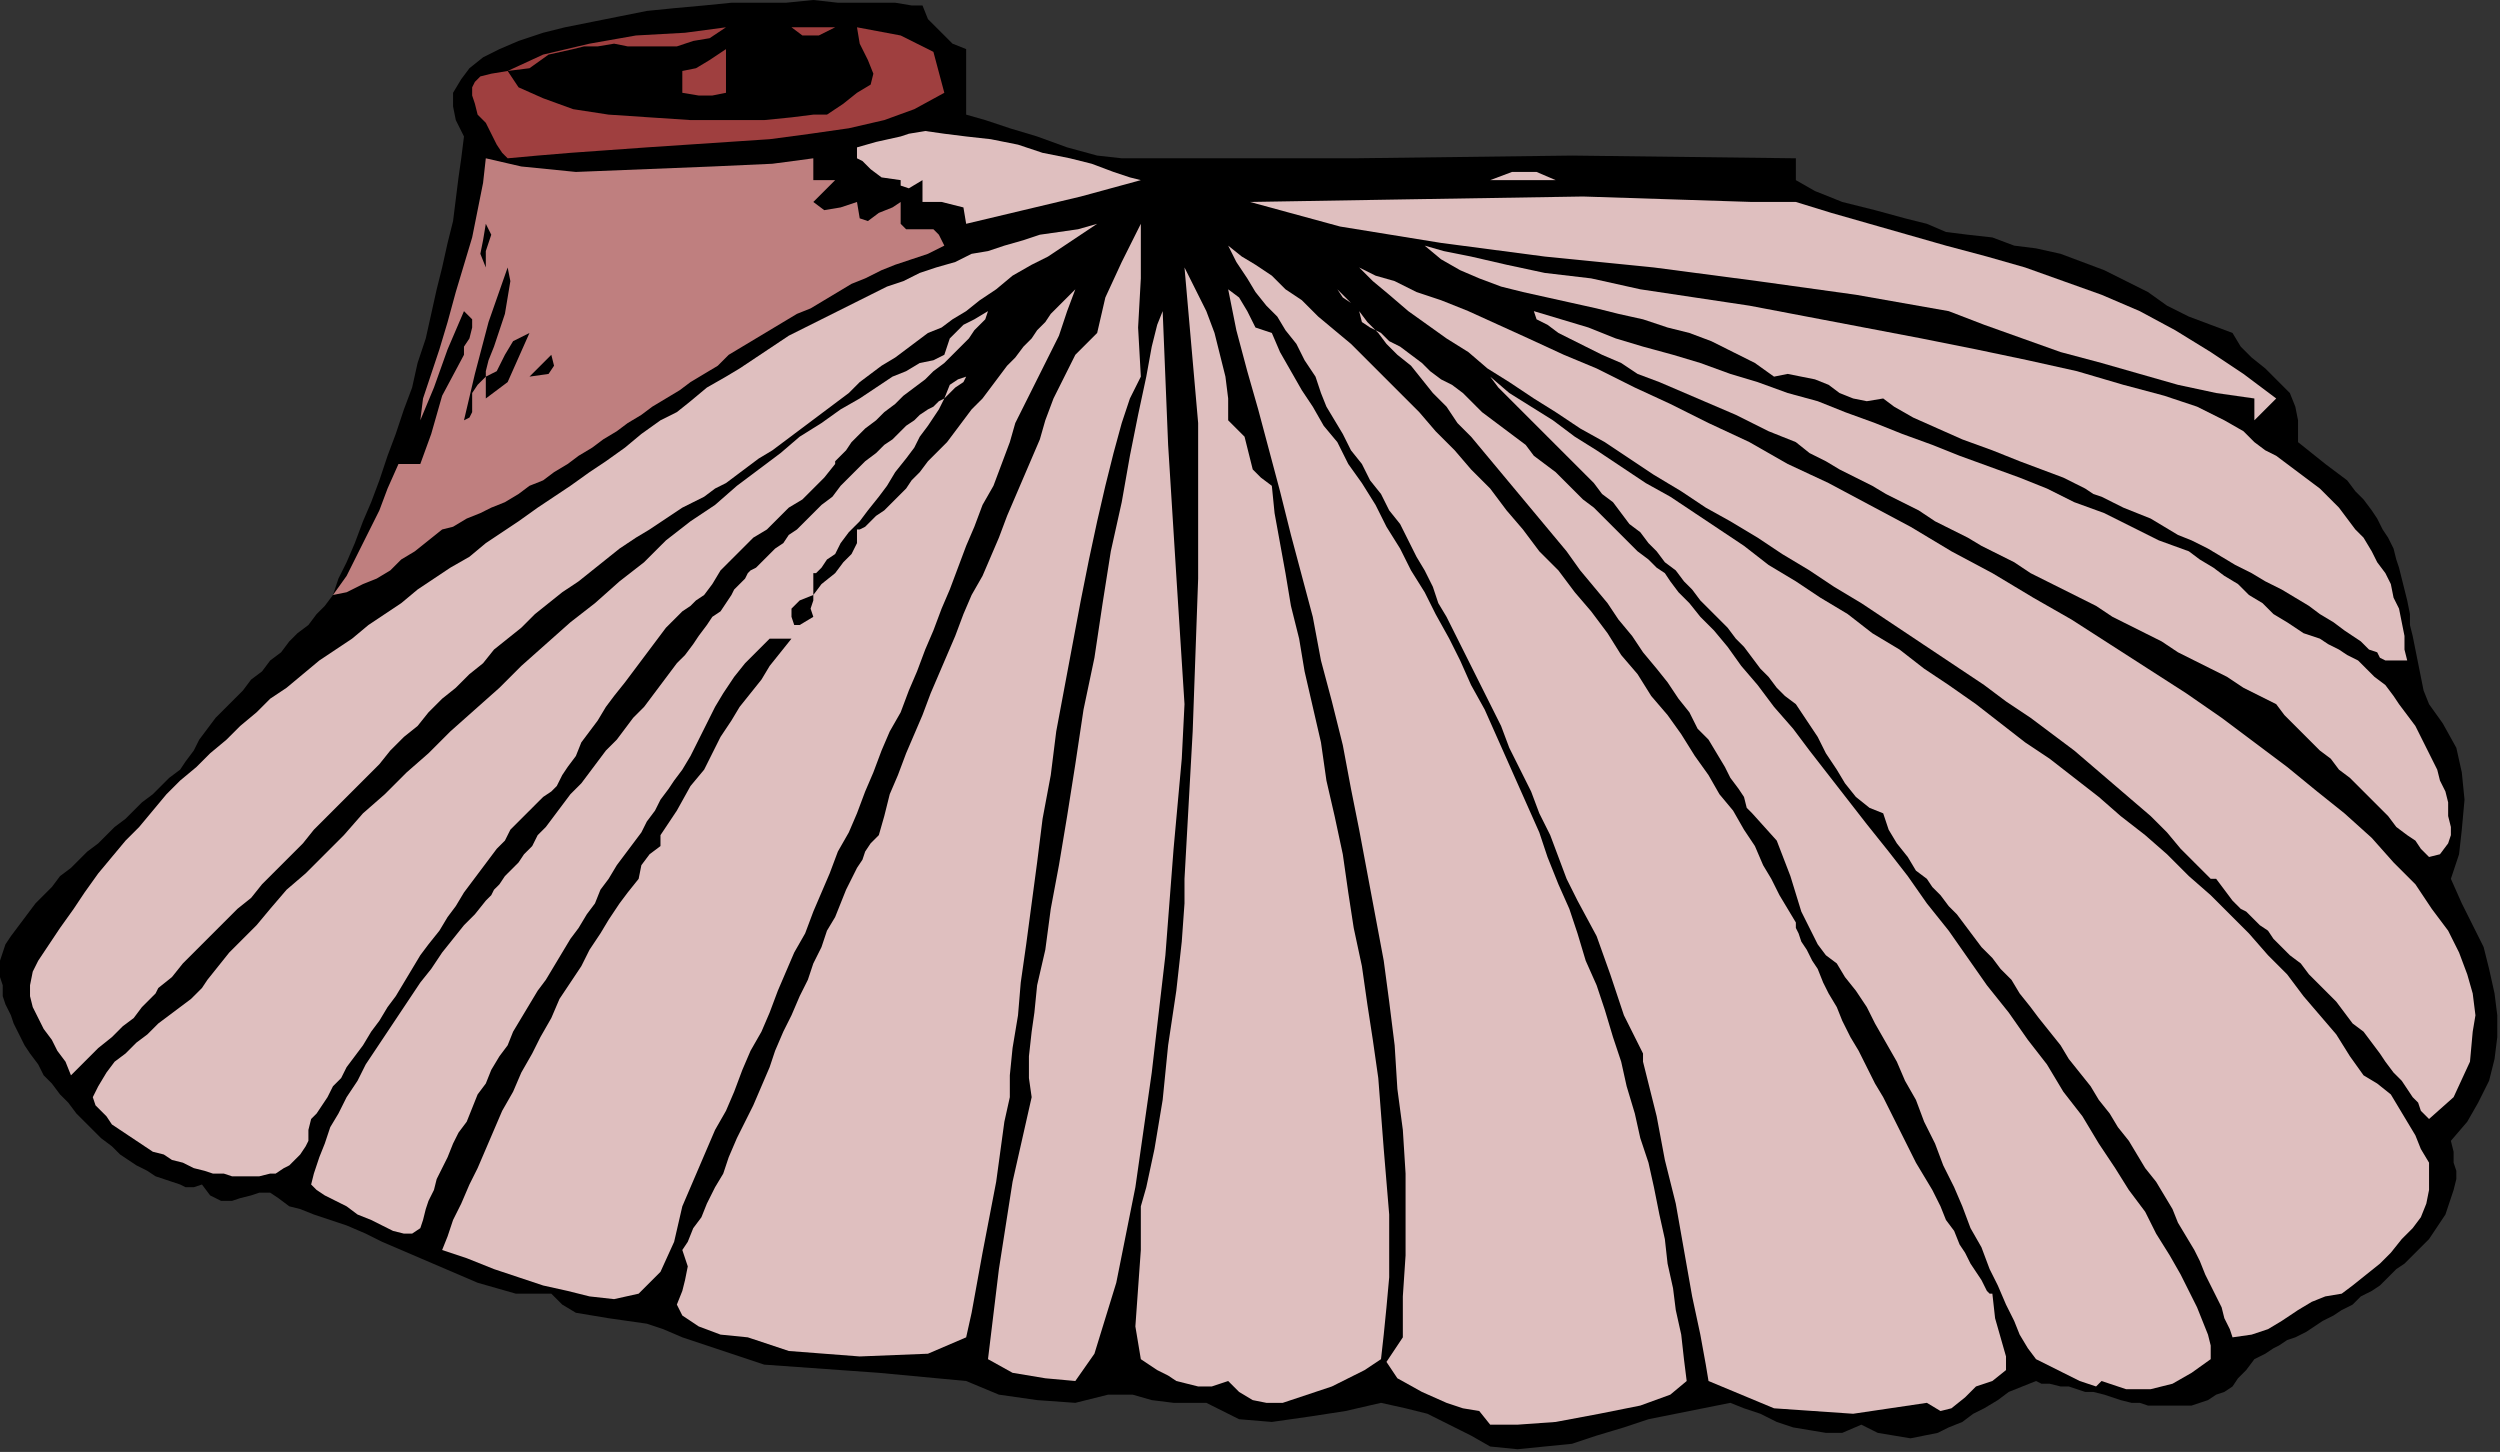
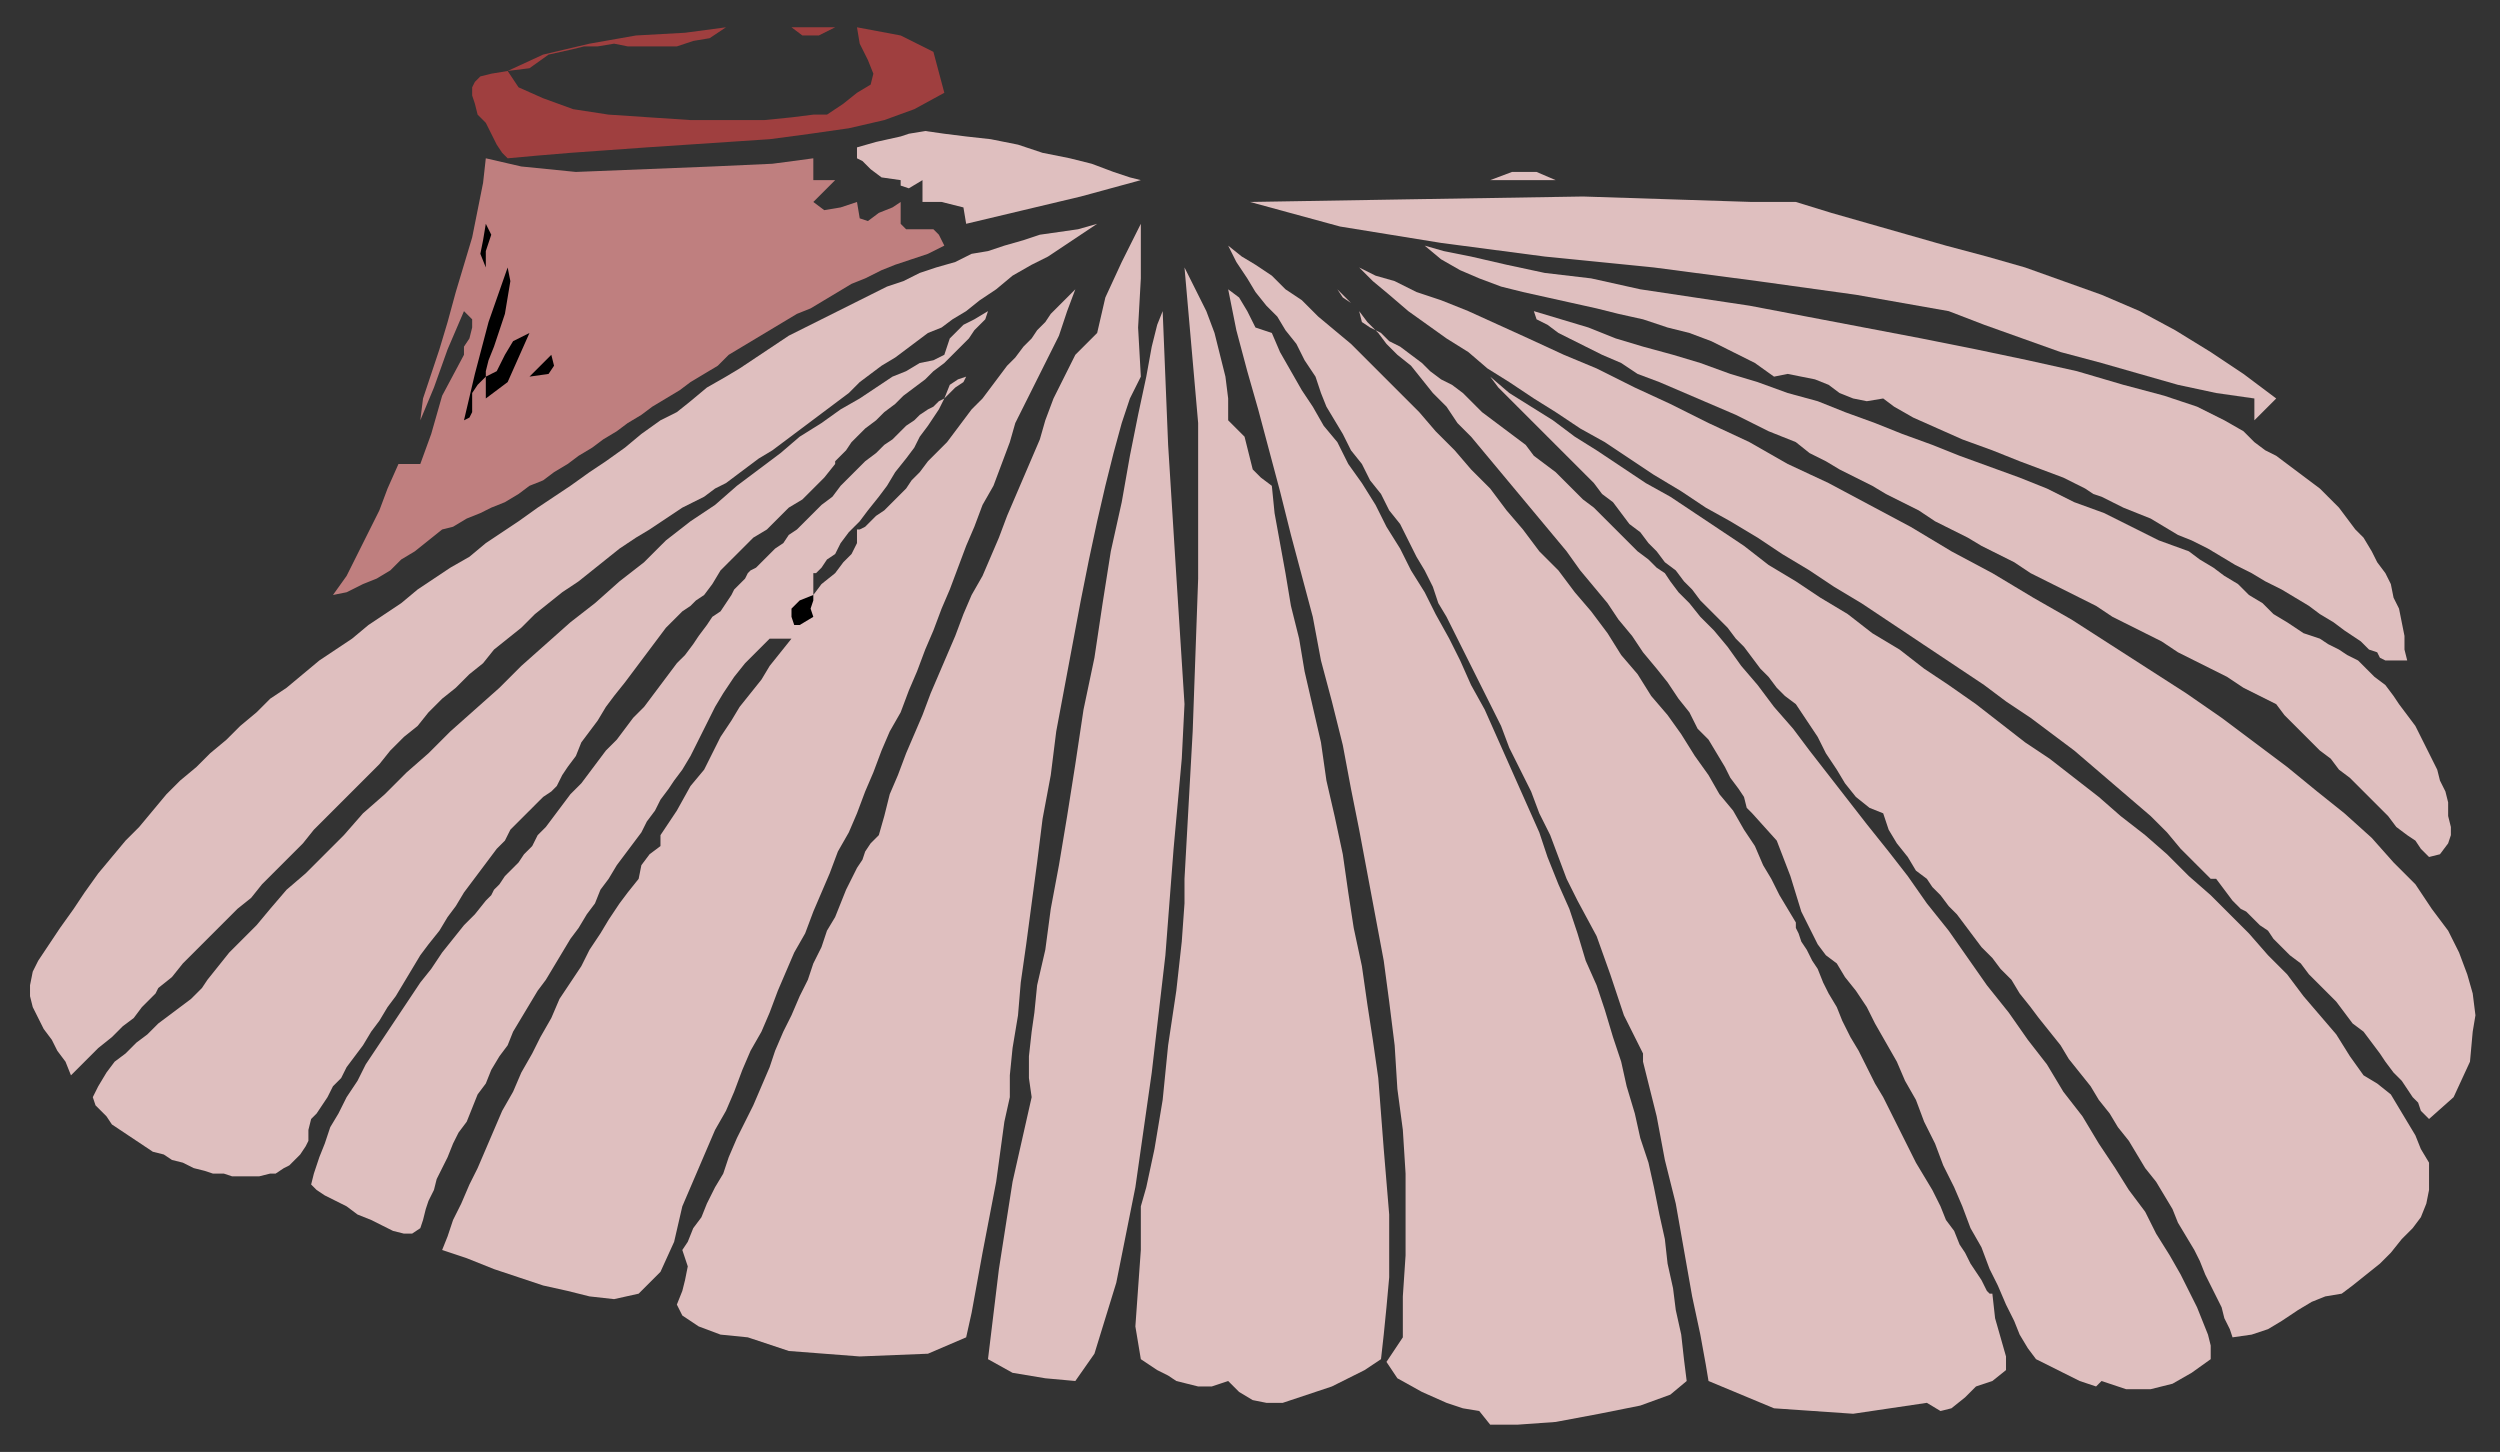
<svg xmlns="http://www.w3.org/2000/svg" xmlns:ns1="http://sodipodi.sourceforge.net/DTD/sodipodi-0.dtd" xmlns:ns2="http://www.inkscape.org/namespaces/inkscape" version="1.0" width="155.109mm" height="90.085mm" id="svg65" ns1:docname="ANSSG082.WMF">
  <rect width="100%" height="100%" fill="#333333" stroke="none" />
  <ns1:namedview pagecolor="#ffffff" bordercolor="#666666" borderopacity="1" objecttolerance="10" gridtolerance="10" guidetolerance="10" ns2:pageopacity="0" ns2:pageshadow="2" ns2:window-width="640" ns2:window-height="480" id="namedview67" />
  <defs id="defs3">
    <pattern id="WMFhbasepattern" patternUnits="userSpaceOnUse" width="6" height="6" x="0" y="0" />
  </defs>
-   <path style="fill:#000000;fill-rule:evenodd;fill-opacity:1;stroke:none;" d="  M 226.56,11.52   L 226.56,26.88   L 231.04,28.16   L 236.8,30.08   L 243.2,32   L 250.24,34.56   L 257.28,36.48   L 263.04,37.12   L 267.52,37.12   L 267.52,37.12   L 317.44,37.12   L 368.64,36.48   L 421.12,37.12   L 421.12,37.12   L 421.12,42.24   L 425.6,44.8   L 432,47.36   L 439.68,49.28   L 446.72,51.2   L 451.84,52.48   L 451.84,52.48   L 456.32,54.4   L 461.44,55.04   L 467.2,55.68   L 472.32,57.6   L 472.32,57.6   L 477.44,58.24   L 483.2,59.52   L 488.32,61.44   L 493.44,63.36   L 498.56,65.92   L 503.68,68.48   L 508.16,71.68   L 513.28,74.24   L 518.4,76.16   L 523.52,78.08   L 523.52,78.08   L 525.44,81.28   L 528,83.84   L 531.2,86.4   L 534.4,89.6   L 536.96,92.16   L 538.24,95.36   L 538.88,98.56   L 538.88,98.56   L 538.88,99.84   L 538.88,101.76   L 538.88,103.68   L 538.88,103.68   L 542.08,106.24   L 545.28,108.8   L 547.84,110.72   L 550.4,112.64   L 552.32,115.2   L 554.24,117.12   L 556.16,119.68   L 557.44,121.6   L 558.72,124.16   L 560,126.08   L 561.28,128.64   L 561.92,131.2   L 562.56,133.12   L 563.2,135.68   L 563.84,138.24   L 564.48,140.8   L 565.12,144   L 565.12,146.56   L 565.76,149.12   L 566.4,152.32   L 567.04,155.52   L 567.68,158.72   L 568.32,161.92   L 569.6,165.12   L 569.6,165.12   L 572.8,169.6   L 576,175.36   L 577.28,181.12   L 577.92,187.52   L 577.28,194.56   L 576.64,200.32   L 574.72,206.08   L 574.72,206.08   L 577.28,211.84   L 579.84,216.96   L 582.4,222.08   L 583.68,227.2   L 584.96,232.96   L 585.6,238.08   L 585.6,243.2   L 584.96,248.32   L 583.68,253.44   L 581.12,258.56   L 578.56,263.04   L 574.72,267.52   L 574.72,267.52   L 575.36,270.08   L 575.36,272.64   L 576,274.56   L 576,276.48   L 575.36,279.04   L 574.72,280.96   L 574.08,282.88   L 573.44,284.8   L 572.16,286.72   L 570.88,288.64   L 569.6,290.56   L 567.68,292.48   L 565.76,294.4   L 563.84,296.32   L 561.92,297.6   L 560,299.52   L 558.08,301.44   L 556.16,302.72   L 553.6,304   L 551.68,305.92   L 549.12,307.2   L 547.2,308.48   L 544.64,309.76   L 542.72,311.04   L 540.8,312.32   L 538.24,313.6   L 536.32,314.24   L 534.4,315.52   L 533.12,316.16   L 531.2,317.44   L 529.92,318.08   L 528.64,318.72   L 528.64,318.72   L 526.72,321.28   L 524.8,323.2   L 523.52,325.12   L 521.6,326.4   L 519.68,327.04   L 517.76,328.32   L 515.84,328.96   L 513.92,329.6   L 512,329.6   L 510.08,329.6   L 508.16,329.6   L 505.6,329.6   L 503.68,329.6   L 501.76,328.96   L 499.84,328.96   L 497.28,328.32   L 495.36,327.68   L 493.44,327.04   L 490.88,326.4   L 488.96,326.4   L 487.04,325.76   L 485.12,325.12   L 483.2,325.12   L 480.64,324.48   L 478.72,324.48   L 477.44,323.84   L 477.44,323.84   L 474.24,325.12   L 471.04,326.4   L 468.48,328.32   L 465.28,330.24   L 462.72,331.52   L 460.16,333.44   L 456.96,334.72   L 454.4,336   L 451.2,336.64   L 448,337.28   L 444.16,336.64   L 440.32,336   L 436.48,334.08   L 436.48,334.08   L 432,336   L 428.16,336   L 424.32,335.36   L 420.48,334.72   L 416.64,333.44   L 412.8,331.52   L 408.96,330.24   L 405.76,328.96   L 405.76,328.96   L 399.36,330.24   L 392.96,331.52   L 386.56,332.8   L 380.8,334.72   L 374.4,336.64   L 368.64,338.56   L 362.24,339.2   L 355.84,339.84   L 349.44,339.2   L 349.44,339.2   L 344.96,336.64   L 339.84,334.08   L 334.72,331.52   L 329.6,330.24   L 323.84,328.96   L 323.84,328.96   L 323.84,328.96   L 315.52,330.88   L 307.2,332.16   L 298.24,333.44   L 290.56,332.8   L 282.88,328.96   L 282.88,328.96   L 275.2,328.96   L 270.08,328.32   L 265.6,327.04   L 259.84,327.04   L 252.16,328.96   L 252.16,328.96   L 243.2,328.32   L 234.24,327.04   L 226.56,323.84   L 226.56,323.84   L 206.08,321.92   L 179.2,320   L 160,313.6   L 160,313.6   L 155.52,311.68   L 151.68,310.4   L 147.2,309.76   L 142.72,309.12   L 138.88,308.48   L 135.04,307.84   L 131.84,305.92   L 129.28,303.36   L 129.28,303.36   L 124.8,303.36   L 120.96,303.36   L 116.48,302.08   L 112,300.8   L 107.52,298.88   L 103.04,296.96   L 98.56,295.04   L 94.08,293.12   L 89.6,291.2   L 85.76,289.28   L 81.28,287.36   L 77.44,286.08   L 73.6,284.8   L 70.4,283.52   L 67.84,282.88   L 67.84,282.88   L 65.28,280.96   L 63.36,279.68   L 60.8,279.68   L 58.88,280.32   L 56.32,280.96   L 54.4,281.6   L 51.84,281.6   L 49.28,280.32   L 47.36,277.76   L 47.36,277.76   L 45.44,278.4   L 43.52,278.4   L 42.24,277.76   L 40.32,277.12   L 38.4,276.48   L 36.48,275.84   L 34.56,274.56   L 32,273.28   L 30.08,272   L 28.16,270.72   L 26.24,268.8   L 23.68,266.88   L 21.76,264.96   L 19.84,263.04   L 17.92,261.12   L 16,258.56   L 14.08,256.64   L 12.16,254.08   L 10.24,252.16   L 8.96,249.6   L 7.04,247.04   L 5.76,245.12   L 4.48,242.56   L 3.2,240   L 2.56,238.08   L 1.28,235.52   L 0.64,233.6   L 0.64,231.04   L 0,229.12   L 0,227.2   L 0,225.28   L 0.64,223.36   L 1.28,221.44   L 1.28,221.44   L 2.56,219.52   L 4.48,216.96   L 6.4,214.4   L 8.32,211.84   L 10.24,209.92   L 12.16,208   L 14.08,205.44   L 16.64,203.52   L 18.56,201.6   L 20.48,199.68   L 23.04,197.76   L 24.96,195.84   L 26.88,193.92   L 29.44,192   L 31.36,190.08   L 33.28,188.16   L 35.84,186.24   L 37.76,184.32   L 39.68,182.4   L 42.24,180.48   L 42.24,180.48   L 43.52,178.56   L 45.44,176   L 46.72,173.44   L 48.64,170.88   L 50.56,168.32   L 52.48,166.4   L 55.04,163.84   L 56.96,161.92   L 58.88,159.36   L 61.44,157.44   L 63.36,154.88   L 65.92,152.96   L 67.84,150.4   L 69.76,148.48   L 72.32,146.56   L 74.24,144   L 76.16,142.08   L 78.08,139.52   L 78.08,139.52   L 79.36,135.68   L 81.28,131.84   L 83.2,127.36   L 85.12,122.24   L 87.04,117.76   L 88.96,112.64   L 90.88,106.88   L 92.8,101.76   L 94.72,96   L 96.64,90.88   L 97.92,85.12   L 99.84,79.36   L 101.12,73.6   L 102.4,67.84   L 103.68,62.72   L 104.96,56.96   L 106.24,51.84   L 106.88,46.72   L 107.52,41.6   L 108.16,37.12   L 108.8,32   L 108.8,32   L 106.88,28.16   L 106.24,24.96   L 106.24,21.76   L 108.16,18.56   L 110.08,16   L 113.28,13.44   L 117.12,11.52   L 121.6,9.6   L 127.36,7.68   L 132.48,6.4   L 138.88,5.12   L 145.28,3.84   L 151.68,2.56   L 158.08,1.92   L 165.12,1.28   L 171.52,0.64   L 177.92,0.64   L 184.32,0.64   L 190.72,0   L 196.48,0.64   L 201.6,0.64   L 206.08,0.64   L 209.92,0.64   L 213.76,1.28   L 216.32,1.28   L 216.32,1.28   L 217.6,4.48   L 220.8,7.68   L 223.36,10.24   L 226.56,11.52  z " id="path5" />
  <path style="fill:#9f3f3f;fill-rule:evenodd;fill-opacity:1;stroke:none;" d="  M 195.84,6.4   L 192,8.32   L 188.16,8.32   L 185.6,6.4   L 185.6,6.4   L 195.84,6.4  z " id="path7" />
  <path style="fill:#9f3f3f;fill-rule:evenodd;fill-opacity:1;stroke:none;" d="  M 170.24,6.4   L 166.4,8.96   L 162.56,9.6   L 158.72,10.88   L 154.88,10.88   L 151.04,10.88   L 147.2,10.88   L 144,10.24   L 140.16,10.88   L 136.96,10.88   L 134.4,11.52   L 134.4,11.52   L 128.64,12.8   L 124.16,16   L 119.04,16.64   L 119.04,16.64   L 127.36,12.8   L 138.24,10.24   L 149.12,8.32   L 160.64,7.68   L 170.24,6.4  z " id="path9" />
  <path style="fill:#9f3f3f;fill-rule:evenodd;fill-opacity:1;stroke:none;" d="  M 180.48,6.4   L 175.36,6.4   L 180.48,6.4  z " id="path11" />
  <path style="fill:#9f3f3f;fill-rule:evenodd;fill-opacity:1;stroke:none;" d="  M 221.44,21.76   L 214.4,25.6   L 207.36,28.16   L 199.04,30.08   L 190.08,31.36   L 180.48,32.64   L 170.88,33.28   L 161.28,33.92   L 151.68,34.56   L 142.72,35.2   L 133.76,35.84   L 126.08,36.48   L 119.04,37.12   L 119.04,37.12   L 117.76,35.84   L 116.48,33.92   L 115.2,31.36   L 113.92,28.8   L 112,26.88   L 111.36,24.32   L 110.72,22.4   L 110.72,20.48   L 111.36,19.2   L 112.64,17.92   L 115.2,17.28   L 119.04,16.64   L 119.04,16.64   L 121.6,20.48   L 127.36,23.04   L 134.4,25.6   L 142.72,26.88   L 152.32,27.52   L 161.92,28.16   L 170.88,28.16   L 179.2,28.16   L 185.6,27.52   L 190.72,26.88   L 190.72,26.88   L 193.92,26.88   L 197.76,24.32   L 200.96,21.76   L 200.96,21.76   L 204.16,19.84   L 204.8,17.28   L 203.52,14.08   L 201.6,10.24   L 200.96,6.4   L 200.96,6.4   L 211.2,8.32   L 218.88,12.16   L 221.44,21.76  z " id="path13" />
-   <path style="fill:#9f3f3f;fill-rule:evenodd;fill-opacity:1;stroke:none;" d="  M 170.24,21.76   L 167.04,22.4   L 163.84,22.4   L 160,21.76   L 160,21.76   L 160,16.64   L 163.2,16   L 166.4,14.08   L 170.24,11.52   L 170.24,11.52   L 170.24,21.76  z " id="path15" />
  <path style="fill:#dfbfbf;fill-rule:evenodd;fill-opacity:1;stroke:none;" d="  M 267.52,42.24   L 253.44,46.08   L 240,49.28   L 226.56,52.48   L 226.56,52.48   L 225.92,48.64   L 220.8,47.36   L 216.32,47.36   L 216.32,47.36   L 216.32,42.24   L 213.12,44.16   L 211.2,43.52   L 211.2,42.24   L 211.2,42.24   L 206.72,41.6   L 204.16,39.68   L 202.24,37.76   L 200.96,37.12   L 200.96,37.12   L 200.96,34.56   L 205.44,33.28   L 211.2,32   L 211.2,32   L 213.12,31.36   L 216.96,30.72   L 221.44,31.36   L 226.56,32   L 232.32,32.64   L 238.72,33.92   L 244.48,35.84   L 250.88,37.12   L 256,38.4   L 261.12,40.32   L 264.96,41.6   L 267.52,42.24  z " id="path17" />
  <path style="fill:#bf7f7f;fill-rule:evenodd;fill-opacity:1;stroke:none;" d="  M 190.72,42.24   L 195.84,42.24   L 190.72,47.36   L 193.28,49.28   L 197.12,48.64   L 200.96,47.36   L 200.96,47.36   L 201.6,51.2   L 203.52,51.84   L 206.08,49.92   L 209.28,48.64   L 211.2,47.36   L 211.2,47.36   L 211.2,52.48   L 212.48,53.76   L 214.4,53.76   L 216.32,53.76   L 218.88,53.76   L 220.16,55.04   L 221.44,57.6   L 221.44,57.6   L 217.6,59.52   L 213.76,60.8   L 209.92,62.08   L 206.72,63.36   L 202.88,65.28   L 199.68,66.56   L 196.48,68.48   L 193.28,70.4   L 190.08,72.32   L 186.88,73.6   L 183.68,75.52   L 180.48,77.44   L 177.28,79.36   L 174.08,81.28   L 170.88,83.2   L 168.32,85.76   L 165.12,87.68   L 161.92,89.6   L 159.36,91.52   L 156.16,93.44   L 152.96,95.36   L 150.4,97.28   L 147.2,99.2   L 144.64,101.12   L 141.44,103.04   L 138.88,104.96   L 135.68,106.88   L 133.12,108.8   L 129.92,110.72   L 127.36,112.64   L 124.16,113.92   L 121.6,115.84   L 118.4,117.76   L 115.2,119.04   L 112.64,120.32   L 109.44,121.6   L 106.24,123.52   L 103.68,124.16   L 103.68,124.16   L 100.48,126.72   L 97.28,129.28   L 94.08,131.2   L 91.52,133.76   L 88.32,135.68   L 85.12,136.96   L 81.28,138.88   L 78.08,139.52   L 78.08,139.52   L 81.28,135.04   L 83.84,129.92   L 86.4,124.8   L 88.96,119.68   L 90.88,114.56   L 93.44,108.8   L 93.44,108.8   L 98.56,108.8   L 101.12,101.76   L 103.68,92.8   L 108.8,83.2   L 108.8,83.2   L 108.8,81.28   L 110.08,79.36   L 110.72,76.8   L 110.72,74.88   L 108.8,72.96   L 108.8,72.96   L 104.96,81.92   L 101.76,90.88   L 98.56,98.56   L 98.56,98.56   L 99.2,93.44   L 101.12,87.68   L 103.04,81.92   L 104.96,75.52   L 106.88,68.48   L 108.8,62.08   L 110.72,55.68   L 112,49.28   L 113.28,42.88   L 113.92,37.12   L 113.92,37.12   L 122.24,39.04   L 135.04,40.32   L 151.04,39.68   L 167.04,39.04   L 181.12,38.4   L 190.72,37.12   L 190.72,37.12   L 190.72,42.24  z " id="path19" />
  <path style="fill:#dfbfbf;fill-rule:evenodd;fill-opacity:1;stroke:none;" d="  M 364.8,42.24   L 349.44,42.24   L 354.56,40.32   L 360.32,40.32   L 364.8,42.24  z " id="path21" />
  <path style="fill:#dfbfbf;fill-rule:evenodd;fill-opacity:1;stroke:none;" d="  M 410.88,47.36   L 421.12,47.36   L 429.44,49.92   L 438.4,52.48   L 447.36,55.04   L 456.32,57.6   L 465.92,60.16   L 474.88,62.72   L 483.84,65.92   L 492.8,69.12   L 501.76,72.96   L 510.08,77.44   L 518.4,82.56   L 526.08,87.68   L 533.76,93.44   L 533.76,93.44   L 528.64,98.56   L 528.64,93.44   L 519.68,92.16   L 510.72,90.24   L 501.76,87.68   L 492.8,85.12   L 483.2,82.56   L 474.24,79.36   L 465.28,76.16   L 456.96,72.96   L 456.96,72.96   L 435.2,69.12   L 412.16,65.92   L 387.84,62.72   L 362.24,60.16   L 337.92,56.96   L 314.24,53.12   L 293.12,47.36   L 293.12,47.36   L 331.52,46.72   L 371.2,46.08   L 410.88,47.36   L 410.88,47.36   L 410.88,47.36  z " id="path23" />
  <path style="fill:#000000;fill-rule:evenodd;fill-opacity:1;stroke:none;" d="  M 113.92,62.72   L 113.28,64   L 113.28,64   L 113.92,62.72   L 113.92,62.72   L 112.64,59.52   L 113.28,56.32   L 113.92,52.48   L 113.92,52.48   L 115.2,55.04   L 113.92,58.88   L 113.92,62.72  z " id="path25" />
  <path style="fill:#dfbfbf;fill-rule:evenodd;fill-opacity:1;stroke:none;" d="  M 257.28,52.48   L 253.44,55.04   L 249.6,57.6   L 245.76,60.16   L 241.92,62.08   L 237.44,64.64   L 233.6,67.84   L 229.76,70.4   L 226.56,72.96   L 226.56,72.96   L 223.36,74.88   L 220.8,76.8   L 217.6,78.08   L 215.04,80   L 212.48,81.92   L 209.92,83.84   L 206.72,85.76   L 204.16,87.68   L 201.6,89.6   L 199.04,92.16   L 196.48,94.08   L 193.92,96   L 191.36,97.92   L 188.8,99.84   L 186.24,101.76   L 183.68,103.68   L 181.12,105.6   L 177.92,107.52   L 175.36,109.44   L 172.8,111.36   L 170.24,113.28   L 167.68,114.56   L 165.12,116.48   L 162.56,117.76   L 160,119.04   L 160,119.04   L 156.16,121.6   L 152.32,124.16   L 149.12,126.08   L 145.28,128.64   L 142.08,131.2   L 138.88,133.76   L 135.68,136.32   L 131.84,138.88   L 128.64,141.44   L 125.44,144   L 122.24,147.2   L 119.04,149.76   L 115.84,152.32   L 113.28,155.52   L 110.08,158.08   L 106.88,161.28   L 103.68,163.84   L 100.48,167.04   L 97.92,170.24   L 94.72,172.8   L 91.52,176   L 88.96,179.2   L 85.76,182.4   L 82.56,185.6   L 80,188.16   L 76.8,191.36   L 73.6,194.56   L 71.04,197.76   L 67.84,200.96   L 64.64,204.16   L 61.44,207.36   L 58.88,210.56   L 55.68,213.12   L 52.48,216.32   L 49.28,219.52   L 46.08,222.72   L 42.88,225.92   L 40.32,229.12   L 37.12,231.68   L 37.12,231.68   L 36.48,232.96   L 35.2,234.24   L 33.28,236.16   L 31.36,238.72   L 28.8,240.64   L 26.24,243.2   L 23.04,245.76   L 20.48,248.32   L 18.56,250.24   L 16.64,252.16   L 16.64,252.16   L 15.36,248.96   L 13.44,246.4   L 12.16,243.84   L 10.24,241.28   L 8.96,238.72   L 7.68,236.16   L 7.04,233.6   L 7.04,231.04   L 7.68,227.84   L 8.96,225.28   L 11.52,221.44   L 11.52,221.44   L 14.08,217.6   L 17.28,213.12   L 19.84,209.28   L 23.04,204.8   L 26.24,200.96   L 29.44,197.12   L 32.64,193.92   L 35.84,190.08   L 39.04,186.24   L 42.24,183.04   L 46.08,179.84   L 49.28,176.64   L 53.12,173.44   L 56.32,170.24   L 60.16,167.04   L 63.36,163.84   L 67.2,161.28   L 71.04,158.08   L 74.88,154.88   L 78.72,152.32   L 82.56,149.76   L 86.4,146.56   L 90.24,144   L 94.08,141.44   L 97.92,138.24   L 101.76,135.68   L 105.6,133.12   L 110.08,130.56   L 113.92,127.36   L 117.76,124.8   L 121.6,122.24   L 126.08,119.04   L 129.92,116.48   L 133.76,113.92   L 138.24,110.72   L 142.08,108.16   L 146.56,104.96   L 150.4,101.76   L 154.88,98.56   L 154.88,98.56   L 158.72,96.64   L 161.92,94.08   L 165.76,90.88   L 170.24,88.32   L 170.24,88.32   L 173.44,86.4   L 177.28,83.84   L 181.12,81.28   L 184.96,78.72   L 188.8,76.8   L 192.64,74.88   L 196.48,72.96   L 200.32,71.04   L 204.16,69.12   L 208,67.2   L 211.84,65.92   L 215.68,64   L 219.52,62.72   L 224,61.44   L 227.84,59.52   L 231.68,58.88   L 235.52,57.6   L 240,56.32   L 243.84,55.04   L 248.32,54.4   L 252.8,53.76   L 257.28,52.48  z " id="path27" />
  <path style="fill:#dfbfbf;fill-rule:evenodd;fill-opacity:1;stroke:none;" d="  M 267.52,88.32   L 264.96,93.44   L 263.04,99.2   L 261.12,106.24   L 259.2,113.92   L 257.28,122.24   L 255.36,131.2   L 253.44,140.8   L 251.52,151.04   L 249.6,161.28   L 247.68,171.52   L 246.4,181.76   L 244.48,192   L 243.2,202.24   L 241.92,211.84   L 240.64,221.44   L 239.36,230.4   L 238.72,238.08   L 237.44,245.76   L 236.8,252.16   L 236.8,257.28   L 236.8,257.28   L 235.52,263.04   L 233.6,277.12   L 230.4,293.76   L 227.84,307.84   L 226.56,313.6   L 226.56,313.6   L 217.6,317.44   L 201.6,318.08   L 184.96,316.8   L 175.36,313.6   L 175.36,313.6   L 168.96,312.96   L 163.84,311.04   L 160,308.48   L 160,308.48   L 158.72,305.92   L 160,302.72   L 160.64,300.16   L 161.28,296.96   L 160,293.12   L 160,293.12   L 161.28,291.2   L 162.56,288   L 164.48,285.44   L 165.76,282.24   L 167.68,278.4   L 169.6,275.2   L 170.88,271.36   L 172.8,266.88   L 174.72,263.04   L 176.64,259.2   L 178.56,254.72   L 180.48,250.24   L 181.76,246.4   L 183.68,241.92   L 185.6,238.08   L 187.52,233.6   L 189.44,229.76   L 190.72,225.92   L 192.64,222.08   L 193.92,218.24   L 195.84,215.04   L 197.12,211.84   L 198.4,208.64   L 199.68,206.08   L 200.96,203.52   L 202.24,201.6   L 202.88,199.68   L 204.16,197.76   L 204.8,197.12   L 205.44,196.48   L 206.08,195.84   L 206.08,195.84   L 207.36,191.36   L 208.64,186.24   L 210.56,181.76   L 212.48,176.64   L 214.4,172.16   L 216.32,167.68   L 218.24,162.56   L 220.16,158.08   L 222.08,153.6   L 224,149.12   L 225.92,144   L 227.84,139.52   L 230.4,135.04   L 232.32,130.56   L 234.24,126.08   L 236.16,120.96   L 238.08,116.48   L 240,112   L 241.92,107.52   L 243.84,103.04   L 245.12,98.56   L 247.04,93.44   L 247.04,93.44   L 249.6,88.32   L 252.16,83.2   L 257.28,78.08   L 257.28,78.08   L 259.2,69.76   L 263.04,61.44   L 267.52,52.48   L 267.52,52.48   L 267.52,65.28   L 266.88,76.8   L 267.52,88.32  z " id="path29" />
  <path style="fill:#dfbfbf;fill-rule:evenodd;fill-opacity:1;stroke:none;" d="  M 528.64,103.68   L 531.2,105.6   L 533.76,106.88   L 536.32,108.8   L 538.88,110.72   L 541.44,112.64   L 544,114.56   L 546.56,117.12   L 548.48,119.04   L 550.4,121.6   L 552.32,124.16   L 554.24,126.08   L 556.16,129.28   L 557.44,131.84   L 559.36,134.4   L 560.64,136.96   L 561.28,140.16   L 562.56,142.72   L 563.2,145.92   L 563.84,149.12   L 563.84,152.32   L 564.48,154.88   L 564.48,154.88   L 559.36,154.88   L 558.08,154.24   L 557.44,152.96   L 555.52,152.32   L 553.6,150.4   L 551.68,149.12   L 549.76,147.84   L 547.2,145.92   L 544,144   L 541.44,142.08   L 538.24,140.16   L 535.04,138.24   L 531.2,136.32   L 528,134.4   L 524.16,132.48   L 520.96,130.56   L 517.76,128.64   L 513.92,126.72   L 510.72,125.44   L 507.52,123.52   L 504.32,121.6   L 501.12,120.32   L 497.92,119.04   L 495.36,117.76   L 492.8,116.48   L 490.88,115.84   L 488.96,114.56   L 487.68,113.92   L 487.68,113.92   L 486.4,113.28   L 483.84,112   L 478.72,110.08   L 473.6,108.16   L 467.2,105.6   L 460.16,103.04   L 454.4,100.48   L 448.64,97.92   L 444.16,95.36   L 441.6,93.44   L 441.6,93.44   L 437.76,94.08   L 434.56,93.44   L 431.36,92.16   L 428.8,90.24   L 425.6,88.96   L 422.4,88.32   L 419.2,87.68   L 416,88.32   L 416,88.32   L 411.52,85.12   L 406.4,82.56   L 401.28,80   L 396.16,78.08   L 391.04,76.8   L 385.28,74.88   L 379.52,73.6   L 374.4,72.32   L 368.64,71.04   L 362.88,69.76   L 357.12,68.48   L 352,67.2   L 346.88,65.28   L 342.4,63.36   L 337.92,60.8   L 334.08,57.6   L 334.08,57.6   L 338.56,58.88   L 344.96,60.16   L 353.28,62.08   L 362.24,64   L 373.12,65.28   L 384.64,67.84   L 397.44,69.76   L 410.24,71.68   L 423.68,74.24   L 437.12,76.8   L 450.56,79.36   L 463.36,81.92   L 475.52,84.48   L 487.04,87.04   L 497.92,90.24   L 507.52,92.8   L 515.2,95.36   L 521.6,98.56   L 526.08,101.12   L 528.64,103.68  z " id="path31" />
  <path style="fill:#dfbfbf;fill-rule:evenodd;fill-opacity:1;stroke:none;" d="  M 467.2,303.36   L 467.84,309.12   L 469.12,313.6   L 470.4,318.08   L 470.4,321.28   L 467.2,323.84   L 467.2,323.84   L 463.36,325.12   L 460.8,327.68   L 457.6,330.24   L 455.04,330.88   L 451.84,328.96   L 451.84,328.96   L 434.56,331.52   L 416,330.24   L 400.64,323.84   L 400.64,323.84   L 400,320   L 398.72,312.96   L 396.8,304   L 394.88,293.12   L 392.96,282.24   L 390.4,272   L 388.48,261.76   L 386.56,254.08   L 385.28,248.96   L 385.28,247.04   L 385.28,247.04   L 380.8,238.08   L 377.6,228.48   L 374.4,219.52   L 369.92,211.2   L 369.92,211.2   L 367.36,206.08   L 365.44,200.96   L 363.52,195.84   L 360.96,190.72   L 359.04,185.6   L 356.48,180.48   L 353.92,175.36   L 352,170.24   L 349.44,165.12   L 346.88,160   L 344.32,154.88   L 341.76,149.76   L 339.2,144.64   L 339.2,144.64   L 337.28,141.44   L 336,137.6   L 334.08,133.76   L 332.16,130.56   L 330.24,126.72   L 328.32,122.88   L 325.76,119.68   L 323.84,115.84   L 321.28,112.64   L 319.36,108.8   L 316.8,105.6   L 314.88,101.76   L 312.96,98.56   L 311.04,95.36   L 309.76,92.16   L 308.48,88.32   L 308.48,88.32   L 305.92,84.48   L 304,80.64   L 301.44,77.44   L 299.52,74.24   L 296.96,71.68   L 294.4,68.48   L 292.48,65.28   L 289.92,61.44   L 288,57.6   L 288,57.6   L 291.2,60.16   L 294.4,62.08   L 298.24,64.64   L 301.44,67.84   L 305.28,70.4   L 309.12,74.24   L 312.96,77.44   L 316.8,80.64   L 320.64,84.48   L 325.12,88.96   L 328.96,92.8   L 332.8,96.64   L 336.64,101.12   L 341.12,105.6   L 344.96,110.08   L 349.44,114.56   L 353.28,119.68   L 357.12,124.16   L 360.96,129.28   L 365.44,133.76   L 369.28,138.88   L 373.12,143.36   L 376.96,148.48   L 380.16,153.6   L 384,158.08   L 387.2,163.2   L 391.04,167.68   L 394.24,172.16   L 397.44,177.28   L 400.64,181.76   L 403.2,186.24   L 406.4,190.08   L 408.96,194.56   L 411.52,198.4   L 413.44,202.88   L 415.36,206.08   L 417.28,209.92   L 419.2,213.12   L 421.12,216.32   L 421.12,216.32   L 421.12,217.6   L 421.76,218.88   L 422.4,220.8   L 423.68,222.72   L 424.96,225.28   L 426.24,227.2   L 427.52,230.4   L 428.8,232.96   L 430.72,236.16   L 432,239.36   L 433.92,243.2   L 435.84,246.4   L 437.76,250.24   L 439.68,254.08   L 441.6,257.28   L 443.52,261.12   L 445.44,264.96   L 447.36,268.8   L 449.28,272.64   L 451.2,275.84   L 453.12,279.04   L 455.04,282.88   L 456.32,286.08   L 458.24,288.64   L 459.52,291.84   L 460.8,293.76   L 462.08,296.32   L 463.36,298.24   L 464.64,300.16   L 465.28,301.44   L 465.92,302.72   L 466.56,303.36   L 467.2,303.36  z " id="path33" />
  <path style="fill:#000000;fill-rule:evenodd;fill-opacity:1;stroke:none;" d="  M 119.04,62.72   L 119.68,65.92   L 119.04,69.76   L 118.4,73.6   L 117.12,77.44   L 115.84,81.28   L 114.56,84.48   L 113.92,87.04   L 113.92,88.32   L 113.92,88.32   L 116.48,87.04   L 118.4,83.2   L 120.32,80   L 124.16,78.08   L 124.16,78.08   L 121.6,83.84   L 119.04,89.6   L 113.92,93.44   L 113.92,93.44   L 113.92,88.32   L 112,90.24   L 110.72,92.16   L 110.72,94.08   L 110.72,96.64   L 110.08,97.92   L 108.8,98.56   L 108.8,98.56   L 111.36,87.68   L 114.56,75.52   L 119.04,62.72  z " id="path35" />
  <path style="fill:#dfbfbf;fill-rule:evenodd;fill-opacity:1;stroke:none;" d="  M 288,98.56   L 289.92,100.48   L 291.84,102.4   L 292.48,104.96   L 293.12,107.52   L 293.76,110.08   L 295.68,112   L 298.24,113.92   L 298.24,113.92   L 298.88,120.32   L 300.16,127.36   L 301.44,134.4   L 302.72,142.08   L 304.64,149.76   L 305.92,157.44   L 307.84,165.76   L 309.76,174.08   L 311.04,183.04   L 312.96,191.36   L 314.88,200.32   L 316.16,209.28   L 317.44,217.6   L 319.36,226.56   L 320.64,235.52   L 321.92,243.84   L 323.2,252.8   L 323.84,261.12   L 324.48,269.44   L 325.12,277.12   L 325.76,284.8   L 325.76,292.48   L 325.76,299.52   L 325.12,306.56   L 324.48,312.96   L 323.84,318.72   L 323.84,318.72   L 320,321.28   L 316.16,323.2   L 312.32,325.12   L 308.48,326.4   L 304.64,327.68   L 300.8,328.96   L 296.96,328.96   L 293.76,328.32   L 290.56,326.4   L 288,323.84   L 288,323.84   L 284.16,325.12   L 280.96,325.12   L 278.4,324.48   L 275.84,323.84   L 273.92,322.56   L 271.36,321.28   L 269.44,320   L 267.52,318.72   L 267.52,318.72   L 266.24,311.04   L 266.88,302.08   L 267.52,293.12   L 267.52,282.88   L 267.52,282.88   L 268.8,278.4   L 270.72,269.44   L 272.64,257.92   L 273.92,245.12   L 275.84,232.32   L 277.12,220.8   L 277.76,211.84   L 277.76,206.08   L 277.76,206.08   L 279.68,171.52   L 280.96,135.68   L 280.96,99.2   L 277.76,62.72   L 277.76,62.72   L 280.32,67.84   L 282.88,72.96   L 284.8,78.08   L 286.08,83.2   L 287.36,88.32   L 288,93.44   L 288,98.56  z " id="path37" />
  <path style="fill:#dfbfbf;fill-rule:evenodd;fill-opacity:1;stroke:none;" d="  M 569.6,262.4   L 568.96,261.76   L 567.68,260.48   L 567.04,258.56   L 565.76,257.28   L 564.48,255.36   L 563.2,253.44   L 561.28,251.52   L 559.36,248.96   L 558.08,247.04   L 556.16,244.48   L 554.24,241.92   L 551.68,240   L 549.76,237.44   L 547.84,234.88   L 545.92,232.96   L 543.36,230.4   L 541.44,228.48   L 539.52,225.92   L 536.96,224   L 535.04,222.08   L 533.12,220.16   L 531.84,218.24   L 529.92,216.96   L 528,215.04   L 526.72,213.76   L 525.44,213.12   L 524.16,211.84   L 523.52,211.2   L 523.52,211.2   L 521.6,208.64   L 519.68,206.08   L 518.4,206.08   L 518.4,206.08   L 515.2,202.88   L 511.36,199.04   L 508.16,195.2   L 504.32,191.36   L 499.84,187.52   L 495.36,183.68   L 490.88,179.84   L 486.4,176   L 481.28,172.16   L 476.16,168.32   L 470.4,164.48   L 465.28,160.64   L 459.52,156.8   L 453.76,152.96   L 448,149.12   L 442.24,145.28   L 436.48,141.44   L 430.08,137.6   L 424.32,133.76   L 417.92,129.92   L 412.16,126.08   L 405.76,122.24   L 400,119.04   L 394.24,115.2   L 387.84,111.36   L 382.08,107.52   L 376.32,103.68   L 370.56,100.48   L 364.8,96.64   L 359.68,93.44   L 353.92,89.6   L 348.8,86.4   L 344.32,82.56   L 339.2,79.36   L 334.72,76.16   L 330.24,72.96   L 325.76,69.12   L 321.92,65.92   L 318.72,62.72   L 318.72,62.72   L 322.56,64.64   L 327.04,65.92   L 332.16,68.48   L 337.92,70.4   L 344.32,72.96   L 351.36,76.16   L 358.4,79.36   L 366.72,83.2   L 374.4,86.4   L 383.36,90.88   L 391.68,94.72   L 400.64,99.2   L 410.24,103.68   L 419.2,108.8   L 428.8,113.28   L 438.4,118.4   L 448,123.52   L 457.6,129.28   L 467.2,134.4   L 476.8,140.16   L 485.76,145.28   L 494.72,151.04   L 503.68,156.8   L 512.64,162.56   L 520.96,168.32   L 528.64,174.08   L 536.32,179.84   L 543.36,185.6   L 549.76,190.72   L 556.16,196.48   L 561.28,202.24   L 566.4,207.36   L 570.24,213.12   L 574.08,218.24   L 576.64,223.36   L 578.56,228.48   L 579.84,232.96   L 580.48,238.08   L 579.84,241.92   L 579.84,241.92   L 579.2,248.96   L 575.36,257.28   L 569.6,262.4  z " id="path39" />
  <path style="fill:#dfbfbf;fill-rule:evenodd;fill-opacity:1;stroke:none;" d="  M 149.76,303.36   L 144,304.64   L 138.24,304   L 133.12,302.72   L 127.36,301.44   L 121.6,299.52   L 115.84,297.6   L 109.44,295.04   L 103.68,293.12   L 103.68,293.12   L 104.96,289.92   L 106.24,286.08   L 108.16,282.24   L 110.08,277.76   L 112,273.92   L 113.92,269.44   L 115.84,264.96   L 117.76,260.48   L 120.32,256   L 122.24,251.52   L 124.8,247.04   L 126.72,243.2   L 129.28,238.72   L 131.2,234.24   L 133.76,230.4   L 136.32,226.56   L 138.24,222.72   L 140.8,218.88   L 142.72,215.68   L 145.28,211.84   L 147.2,209.28   L 149.76,206.08   L 149.76,206.08   L 150.4,202.88   L 152.32,200.32   L 154.88,198.4   L 154.88,195.84   L 154.88,195.84   L 158.72,190.08   L 161.92,184.32   L 165.12,180.48   L 165.12,180.48   L 167.04,176.64   L 168.96,172.8   L 171.52,168.96   L 173.44,165.76   L 176,162.56   L 178.56,159.36   L 180.48,156.16   L 183.04,152.96   L 185.6,149.76   L 185.6,149.76   L 180.48,149.76   L 177.28,152.96   L 174.72,155.52   L 172.16,158.72   L 169.6,162.56   L 167.68,165.76   L 165.76,169.6   L 163.84,173.44   L 161.92,177.28   L 160,180.48   L 160,180.48   L 160,180.48   L 158.08,183.04   L 156.8,184.96   L 154.88,187.52   L 153.6,190.08   L 151.68,192.64   L 150.4,195.2   L 148.48,197.76   L 146.56,200.32   L 144.64,202.88   L 142.72,206.08   L 140.8,208.64   L 139.52,211.84   L 137.6,214.4   L 135.68,217.6   L 133.76,220.16   L 131.84,223.36   L 129.92,226.56   L 128,229.76   L 126.08,232.32   L 124.16,235.52   L 122.24,238.72   L 120.32,241.92   L 119.04,245.12   L 117.12,247.68   L 115.2,250.88   L 113.92,254.08   L 112,256.64   L 110.72,259.84   L 109.44,263.04   L 107.52,265.6   L 106.24,268.16   L 104.96,271.36   L 103.68,273.92   L 102.4,276.48   L 101.76,279.04   L 100.48,281.6   L 99.84,283.52   L 99.2,286.08   L 98.56,288   L 98.56,288   L 96.64,289.28   L 94.72,289.28   L 92.16,288.64   L 89.6,287.36   L 87.04,286.08   L 83.84,284.8   L 81.28,282.88   L 78.72,281.6   L 76.16,280.32   L 74.24,279.04   L 72.96,277.76   L 72.96,277.76   L 73.6,275.2   L 74.88,271.36   L 76.16,268.16   L 77.44,264.32   L 79.36,261.12   L 81.28,257.28   L 83.84,253.44   L 85.76,249.6   L 88.32,245.76   L 90.88,241.92   L 93.44,238.08   L 96,234.24   L 98.56,230.4   L 101.12,227.2   L 103.68,223.36   L 106.24,220.16   L 108.8,216.96   L 111.36,214.4   L 113.92,211.2   L 113.92,211.2   L 113.92,211.2   L 114.56,210.56   L 115.2,209.92   L 115.84,208.64   L 117.12,207.36   L 118.4,205.44   L 119.68,204.16   L 121.6,202.24   L 122.88,200.32   L 124.8,198.4   L 126.08,195.84   L 128,193.92   L 129.92,191.36   L 131.84,188.8   L 133.76,186.24   L 136.32,183.68   L 138.24,181.12   L 140.16,178.56   L 142.08,176   L 144.64,173.44   L 146.56,170.88   L 148.48,168.32   L 151.04,165.76   L 152.96,163.2   L 154.88,160.64   L 156.8,158.08   L 158.72,155.52   L 160.64,153.6   L 162.56,151.04   L 163.84,149.12   L 165.76,146.56   L 167.04,144.64   L 168.96,143.36   L 170.24,141.44   L 171.52,139.52   L 172.16,138.24   L 173.44,136.96   L 174.08,136.32   L 174.72,135.68   L 175.36,134.4   L 175.36,134.4   L 176,133.76   L 177.28,133.12   L 178.56,131.84   L 179.84,130.56   L 181.76,128.64   L 183.68,127.36   L 184.96,125.44   L 186.88,124.16   L 188.8,122.24   L 190.72,120.32   L 192.64,118.4   L 195.2,116.48   L 197.12,113.92   L 199.04,112   L 200.96,110.08   L 202.88,108.16   L 205.44,106.24   L 207.36,104.32   L 209.28,103.04   L 211.2,101.12   L 212.48,99.84   L 214.4,98.56   L 215.68,97.28   L 217.6,96   L 218.88,95.36   L 220.16,94.08   L 221.44,93.44   L 221.44,93.44   L 220.8,94.72   L 220.16,96   L 218.88,97.92   L 217.6,99.84   L 215.68,102.4   L 214.4,104.96   L 212.48,107.52   L 209.92,110.72   L 208,113.92   L 206.08,116.48   L 203.52,119.68   L 201.6,122.24   L 199.04,124.8   L 197.12,127.36   L 195.84,129.92   L 193.92,131.2   L 192.64,133.12   L 191.36,134.4   L 190.72,134.4   L 190.72,134.4   L 190.72,139.52   L 192.64,136.96   L 195.84,134.4   L 197.76,131.84   L 199.68,129.92   L 200.96,127.36   L 200.96,124.16   L 200.96,124.16   L 201.6,124.16   L 202.88,123.52   L 204.16,122.24   L 205.44,120.96   L 207.36,119.68   L 208.64,118.4   L 210.56,116.48   L 212.48,114.56   L 213.76,112.64   L 215.68,110.72   L 217.6,108.16   L 220.16,105.6   L 222.08,103.68   L 224,101.12   L 225.92,98.56   L 227.84,96   L 230.4,93.44   L 232.32,90.88   L 234.24,88.32   L 236.16,85.76   L 238.08,83.84   L 240,81.28   L 241.92,79.36   L 243.2,77.44   L 245.12,75.52   L 246.4,73.6   L 248.32,71.68   L 249.6,70.4   L 250.88,69.12   L 252.16,67.84   L 252.16,67.84   L 250.24,72.96   L 248.32,78.72   L 245.76,83.84   L 243.2,88.96   L 240.64,94.08   L 238.08,99.2   L 236.8,103.68   L 236.8,103.68   L 234.88,108.8   L 232.96,113.92   L 230.4,118.4   L 228.48,123.52   L 226.56,128   L 224.64,133.12   L 222.72,138.24   L 220.8,142.72   L 218.88,147.84   L 216.96,152.32   L 215.04,157.44   L 213.12,161.92   L 211.2,167.04   L 208.64,171.52   L 206.72,176   L 204.8,181.12   L 202.88,185.6   L 200.96,190.72   L 199.04,195.2   L 196.48,199.68   L 194.56,204.8   L 192.64,209.28   L 190.72,213.76   L 188.8,218.88   L 186.24,223.36   L 184.32,227.84   L 182.4,232.32   L 180.48,237.44   L 178.56,241.92   L 176,246.4   L 174.08,250.88   L 172.16,256   L 170.24,260.48   L 167.68,264.96   L 165.76,269.44   L 163.84,273.92   L 161.92,278.4   L 160,282.88   L 160,282.88   L 158.08,291.2   L 154.88,298.24   L 149.76,303.36  z " id="path41" />
  <path style="fill:#dfbfbf;fill-rule:evenodd;fill-opacity:1;stroke:none;" d="  M 298.24,78.08   L 300.16,82.56   L 302.72,87.04   L 305.28,91.52   L 307.84,95.36   L 310.4,99.84   L 313.6,103.68   L 313.6,103.68   L 316.16,108.8   L 319.36,113.28   L 322.56,118.4   L 325.12,123.52   L 328.32,128.64   L 330.88,133.76   L 334.08,138.88   L 336.64,144   L 339.84,149.76   L 342.4,154.88   L 344.96,160.64   L 348.16,166.4   L 350.72,172.16   L 353.28,177.92   L 355.84,183.68   L 358.4,189.44   L 360.96,195.2   L 362.88,200.96   L 365.44,207.36   L 368,213.12   L 369.92,218.88   L 371.84,225.28   L 374.4,231.04   L 376.32,236.8   L 378.24,243.2   L 380.16,248.96   L 381.44,254.72   L 383.36,261.12   L 384.64,266.88   L 386.56,272.64   L 387.84,278.4   L 389.12,284.8   L 390.4,290.56   L 391.04,296.32   L 392.32,302.08   L 392.96,307.2   L 394.24,312.96   L 394.88,318.72   L 395.52,323.84   L 395.52,323.84   L 391.68,327.04   L 384.64,329.6   L 375.04,331.52   L 364.8,333.44   L 355.84,334.08   L 349.44,334.08   L 349.44,334.08   L 346.88,330.88   L 343.04,330.24   L 339.2,328.96   L 339.2,328.96   L 333.44,326.4   L 327.68,323.2   L 325.12,319.36   L 328.96,313.6   L 328.96,313.6   L 328.96,304   L 329.6,294.4   L 329.6,284.8   L 329.6,275.2   L 328.96,264.96   L 327.68,255.36   L 327.04,245.12   L 325.76,234.88   L 324.48,225.28   L 322.56,215.04   L 320.64,204.8   L 318.72,194.56   L 316.8,184.96   L 314.88,174.72   L 312.32,164.48   L 309.76,154.88   L 307.84,144.64   L 305.28,135.04   L 302.72,125.44   L 300.16,115.2   L 297.6,105.6   L 295.04,96   L 292.48,87.04   L 289.92,77.44   L 288,67.84   L 288,67.84   L 290.56,69.76   L 292.48,72.96   L 294.4,76.8   L 298.24,78.08  z " id="path43" />
  <path style="fill:#dfbfbf;fill-rule:evenodd;fill-opacity:1;stroke:none;" d="  M 318.72,72.96   L 319.36,75.52   L 321.28,76.8   L 323.84,78.08   L 323.84,78.08   L 325.76,80   L 328.32,81.28   L 330.88,83.2   L 333.44,85.12   L 335.36,87.04   L 337.92,88.96   L 340.48,90.24   L 343.04,92.16   L 345.6,94.72   L 347.52,96.64   L 350.08,98.56   L 352.64,100.48   L 355.2,102.4   L 357.76,104.32   L 359.68,106.88   L 362.24,108.8   L 364.8,110.72   L 366.72,112.64   L 369.28,115.2   L 371.2,117.12   L 373.76,119.04   L 375.68,120.96   L 378.24,123.52   L 380.16,125.44   L 382.08,127.36   L 384,129.28   L 386.56,131.2   L 388.48,133.12   L 390.4,134.4   L 390.4,134.4   L 391.68,136.32   L 393.6,138.88   L 396.16,141.44   L 398.72,144.64   L 401.92,147.84   L 405.12,151.68   L 408.32,156.16   L 412.16,160.64   L 416,165.76   L 420.48,170.88   L 424.32,176   L 428.8,181.76   L 433.28,187.52   L 437.76,193.28   L 442.88,199.68   L 447.36,205.44   L 451.84,211.84   L 456.96,218.24   L 461.44,224.64   L 465.92,231.04   L 471.04,237.44   L 475.52,243.84   L 480,249.6   L 483.84,256   L 488.32,261.76   L 492.16,268.16   L 496,273.92   L 499.2,279.04   L 503.04,284.16   L 505.6,289.28   L 508.8,294.4   L 511.36,298.88   L 513.28,302.72   L 515.2,306.56   L 516.48,309.76   L 517.76,312.96   L 518.4,315.52   L 518.4,317.44   L 518.4,318.72   L 518.4,318.72   L 513.92,321.92   L 509.44,324.48   L 504.32,325.76   L 498.56,325.76   L 492.8,323.84   L 492.8,323.84   L 491.52,325.12   L 489.6,324.48   L 487.68,323.84   L 487.68,323.84   L 477.44,318.72   L 475.52,316.16   L 473.6,312.96   L 472.32,309.76   L 470.4,305.92   L 468.48,301.44   L 466.56,297.6   L 464.64,292.48   L 462.08,288   L 460.16,282.88   L 458.24,278.4   L 455.68,273.28   L 453.76,268.16   L 451.2,263.04   L 449.28,257.92   L 446.72,253.44   L 444.8,248.96   L 442.24,244.48   L 439.68,240   L 437.76,236.16   L 435.2,232.32   L 432.64,229.12   L 430.72,225.92   L 428.16,224   L 426.24,221.44   L 426.24,221.44   L 422.4,213.76   L 419.84,205.44   L 416.64,197.12   L 410.88,190.72   L 410.88,190.72   L 409.6,189.44   L 408.96,186.88   L 407.68,184.96   L 405.76,182.4   L 404.48,179.84   L 402.56,176.64   L 400.64,173.44   L 398.08,170.88   L 396.16,167.04   L 393.6,163.84   L 391.04,160   L 388.48,156.8   L 385.28,152.96   L 382.72,149.12   L 379.52,145.28   L 376.96,141.44   L 373.76,137.6   L 370.56,133.76   L 367.36,129.28   L 364.16,125.44   L 360.96,121.6   L 357.76,117.76   L 354.56,113.92   L 351.36,110.08   L 348.16,106.24   L 344.96,102.4   L 341.76,99.2   L 339.2,95.36   L 336,92.16   L 333.44,88.96   L 330.88,85.76   L 327.68,83.2   L 325.12,80.64   L 323.2,78.08   L 320.64,75.52   L 318.72,72.96   L 316.8,71.04   L 314.88,69.76   L 313.6,67.84   L 313.6,67.84   L 318.72,72.96  z " id="path45" />
  <path style="fill:#ffffff;fill-rule:evenodd;fill-opacity:1;stroke:none;" d="  M 349.44,72.96   L 354.56,72.96   L 349.44,72.96  z " id="path47" />
  <path style="fill:#dfbfbf;fill-rule:evenodd;fill-opacity:1;stroke:none;" d="  M 231.68,72.96   L 231.04,74.88   L 229.76,76.16   L 228.48,77.44   L 227.2,79.36   L 225.28,81.28   L 223.36,83.2   L 221.44,85.12   L 218.88,87.04   L 216.96,88.96   L 214.4,90.88   L 211.84,92.8   L 209.92,94.72   L 207.36,96.64   L 205.44,98.56   L 202.88,100.48   L 200.96,102.4   L 199.68,103.68   L 198.4,105.6   L 197.12,106.88   L 195.84,108.16   L 195.84,108.8   L 195.84,108.8   L 193.28,112   L 190.72,114.56   L 188.16,117.12   L 184.96,119.04   L 182.4,121.6   L 179.84,124.16   L 176.64,126.08   L 174.08,128.64   L 171.52,131.2   L 168.96,133.76   L 167.04,136.96   L 165.12,139.52   L 165.12,139.52   L 163.2,140.8   L 161.92,142.08   L 160,143.36   L 158.08,145.28   L 156.16,147.2   L 154.24,149.76   L 152.32,152.32   L 150.4,154.88   L 148.48,157.44   L 146.56,160   L 144,163.2   L 142.08,165.76   L 140.16,168.96   L 138.24,171.52   L 136.32,174.08   L 135.04,177.28   L 133.12,179.84   L 131.84,181.76   L 130.56,184.32   L 129.28,185.6   L 129.28,185.6   L 129.28,185.6   L 127.36,186.88   L 126.08,188.16   L 124.8,189.44   L 123.52,190.72   L 121.6,192.64   L 119.68,194.56   L 118.4,197.12   L 116.48,199.04   L 114.56,201.6   L 112.64,204.16   L 110.72,206.72   L 108.8,209.28   L 106.88,212.48   L 104.96,215.04   L 103.04,218.24   L 100.48,221.44   L 98.56,224   L 96.64,227.2   L 94.72,230.4   L 92.8,233.6   L 90.88,236.16   L 88.96,239.36   L 87.04,241.92   L 85.12,245.12   L 83.2,247.68   L 81.28,250.24   L 80,252.8   L 78.08,254.72   L 76.8,257.28   L 75.52,259.2   L 74.24,261.12   L 72.96,262.4   L 72.96,262.4   L 72.32,264.96   L 72.32,267.52   L 71.68,268.8   L 70.4,270.72   L 69.12,272   L 67.84,273.28   L 66.56,273.92   L 64.64,275.2   L 63.36,275.2   L 60.8,275.84   L 58.88,275.84   L 56.96,275.84   L 54.4,275.84   L 52.48,275.2   L 49.92,275.2   L 48,274.56   L 45.44,273.92   L 42.88,272.64   L 40.32,272   L 38.4,270.72   L 35.84,270.08   L 33.92,268.8   L 32,267.52   L 30.08,266.24   L 28.16,264.96   L 26.24,263.68   L 24.96,261.76   L 23.68,260.48   L 22.4,259.2   L 21.76,257.28   L 21.76,257.28   L 23.04,254.72   L 24.96,251.52   L 26.88,248.96   L 29.44,247.04   L 32,244.48   L 34.56,242.56   L 37.12,240   L 39.68,238.08   L 42.24,236.16   L 44.8,234.24   L 47.36,231.68   L 47.36,231.68   L 48.64,229.76   L 51.2,226.56   L 53.76,223.36   L 56.96,220.16   L 60.16,216.96   L 63.36,213.12   L 67.2,208.64   L 71.68,204.8   L 76.16,200.32   L 80.64,195.84   L 85.12,190.72   L 90.24,186.24   L 95.36,181.12   L 100.48,176.64   L 105.6,171.52   L 111.36,166.4   L 117.12,161.28   L 122.24,156.16   L 128,151.04   L 133.76,145.92   L 139.52,141.44   L 145.28,136.32   L 151.04,131.84   L 156.16,126.72   L 161.92,122.24   L 167.68,118.4   L 172.8,113.92   L 177.92,110.08   L 183.04,106.24   L 187.52,102.4   L 192.64,99.2   L 197.12,96   L 201.6,93.44   L 205.44,90.88   L 209.28,88.32   L 212.48,87.04   L 215.68,85.12   L 218.88,84.48   L 221.44,83.2   L 221.44,83.2   L 222.72,79.36   L 225.92,76.16   L 228.48,74.88   L 231.68,72.96  z " id="path49" />
  <path style="fill:#dfbfbf;fill-rule:evenodd;fill-opacity:1;stroke:none;" d="  M 231.68,318.72   L 234.24,297.6   L 237.44,277.12   L 241.92,257.28   L 241.92,257.28   L 241.28,252.8   L 241.28,247.68   L 241.92,241.92   L 241.92,241.92   L 242.56,237.44   L 243.2,231.04   L 245.12,222.72   L 246.4,213.12   L 248.32,202.88   L 250.24,191.36   L 252.16,179.2   L 254.08,166.4   L 256.64,154.24   L 258.56,141.44   L 260.48,129.28   L 263.04,117.76   L 264.96,106.88   L 266.88,97.28   L 268.8,88.32   L 270.08,81.28   L 271.36,76.16   L 272.64,72.96   L 272.64,72.96   L 273.92,104.32   L 275.84,135.04   L 277.76,165.12   L 277.76,165.12   L 277.12,177.92   L 275.2,199.04   L 273.28,224   L 270.08,251.52   L 266.24,278.4   L 261.76,300.8   L 256.64,317.44   L 252.16,323.84   L 252.16,323.84   L 245.12,323.2   L 237.44,321.92   L 231.68,318.72  z " id="path51" />
  <path style="fill:#dfbfbf;fill-rule:evenodd;fill-opacity:1;stroke:none;" d="  M 359.68,72.96   L 366.08,74.88   L 372.48,76.8   L 378.88,79.36   L 385.28,81.28   L 392.32,83.2   L 398.72,85.12   L 405.76,87.68   L 412.16,89.6   L 419.2,92.16   L 426.24,94.08   L 432.64,96.64   L 439.68,99.2   L 446.08,101.76   L 453.12,104.32   L 459.52,106.88   L 466.56,109.44   L 473.6,112   L 480,114.56   L 486.4,117.76   L 493.44,120.32   L 499.84,123.52   L 506.24,126.72   L 513.28,129.28   L 513.28,129.28   L 515.84,131.2   L 519.04,133.12   L 521.6,135.04   L 524.8,136.96   L 527.36,139.52   L 530.56,141.44   L 533.12,144   L 536.32,145.92   L 540.16,148.48   L 544,149.76   L 544,149.76   L 545.92,151.04   L 548.48,152.32   L 550.4,153.6   L 552.96,154.88   L 554.88,156.8   L 556.8,158.72   L 559.36,160.64   L 561.28,163.2   L 562.56,165.12   L 564.48,167.68   L 566.4,170.24   L 567.68,172.8   L 568.96,175.36   L 570.24,177.92   L 571.52,180.48   L 572.16,183.04   L 573.44,185.6   L 574.08,188.16   L 574.08,191.36   L 574.72,193.92   L 574.72,195.84   L 574.72,195.84   L 574.08,197.76   L 572.16,200.32   L 569.6,200.96   L 569.6,200.96   L 567.68,199.04   L 566.4,197.12   L 564.48,195.84   L 564.48,195.84   L 561.92,193.92   L 560,191.36   L 557.44,188.8   L 555.52,186.88   L 552.96,184.32   L 551.04,182.4   L 548.48,180.48   L 546.56,177.92   L 544,176   L 542.08,174.08   L 539.52,171.52   L 537.6,169.6   L 535.68,167.68   L 533.76,165.12   L 533.76,165.12   L 529.92,163.2   L 526.08,161.28   L 522.24,158.72   L 518.4,156.8   L 514.56,154.88   L 510.72,152.96   L 506.88,150.4   L 503.04,148.48   L 499.2,146.56   L 495.36,144.64   L 491.52,142.08   L 487.68,140.16   L 483.84,138.24   L 480,136.32   L 476.16,134.4   L 472.32,131.84   L 468.48,129.92   L 464.64,128   L 461.44,126.08   L 457.6,124.16   L 453.76,122.24   L 449.92,119.68   L 446.08,117.76   L 442.24,115.84   L 439.04,113.92   L 435.2,112   L 431.36,110.08   L 428.16,108.16   L 424.32,106.24   L 421.12,103.68   L 421.12,103.68   L 417.92,102.4   L 414.72,101.12   L 410.88,99.2   L 407.04,97.28   L 402.56,95.36   L 398.08,93.44   L 393.6,91.52   L 389.12,89.6   L 384,87.68   L 380.16,85.12   L 375.68,83.2   L 371.84,81.28   L 368,79.36   L 365.44,78.08   L 362.88,76.16   L 360.32,74.88   L 359.68,72.96  z " id="path53" />
-   <path style="fill:#dfbfbf;fill-rule:evenodd;fill-opacity:1;stroke:none;" d="  M 226.56,88.32   L 231.68,83.2   L 231.68,83.2   L 226.56,88.32  z " id="path55" />
  <path style="fill:#000000;fill-rule:evenodd;fill-opacity:1;stroke:none;" d="  M 124.16,88.32   L 129.28,83.2   L 129.92,85.76   L 128.64,87.68   L 124.16,88.32  z " id="path57" />
  <path style="fill:#dfbfbf;fill-rule:evenodd;fill-opacity:1;stroke:none;" d="  M 226.56,88.32   L 225.92,89.6   L 224,90.88   L 221.44,93.44   L 221.44,93.44   L 222.72,90.24   L 224.64,88.96   L 226.56,88.32  z " id="path59" />
  <path style="fill:#dfbfbf;fill-rule:evenodd;fill-opacity:1;stroke:none;" d="  M 554.24,252.16   L 557.44,254.08   L 560.64,256.64   L 562.56,259.84   L 564.48,263.04   L 566.4,266.24   L 567.68,269.44   L 569.6,272.64   L 569.6,272.64   L 569.6,275.84   L 569.6,279.04   L 568.96,282.24   L 567.68,285.44   L 565.76,288   L 563.2,290.56   L 560.64,293.76   L 558.08,296.32   L 554.88,298.88   L 551.68,301.44   L 549.12,303.36   L 549.12,303.36   L 549.12,303.36   L 545.28,304   L 542.08,305.28   L 538.88,307.2   L 535.04,309.76   L 531.84,311.68   L 528,312.96   L 523.52,313.6   L 523.52,313.6   L 522.88,311.68   L 521.6,309.12   L 520.96,306.56   L 519.68,304   L 518.4,301.44   L 517.12,298.88   L 515.84,295.68   L 514.56,293.12   L 512.64,289.92   L 510.72,286.72   L 509.44,283.52   L 507.52,280.32   L 505.6,277.12   L 503.04,273.92   L 501.12,270.72   L 499.2,267.52   L 496.64,264.32   L 494.72,261.12   L 492.16,257.92   L 490.24,254.72   L 487.68,251.52   L 485.12,248.32   L 483.2,245.12   L 480.64,241.92   L 478.08,238.72   L 476.16,236.16   L 473.6,232.96   L 471.68,229.76   L 469.12,227.2   L 467.2,224.64   L 464.64,222.08   L 462.72,219.52   L 460.8,216.96   L 458.88,214.4   L 456.96,212.48   L 455.04,209.92   L 453.12,208   L 451.84,206.08   L 451.84,206.08   L 449.28,204.16   L 447.36,200.96   L 444.8,197.76   L 442.88,194.56   L 441.6,190.72   L 441.6,190.72   L 438.4,189.44   L 435.2,186.88   L 432.64,183.68   L 430.72,180.48   L 428.16,176.64   L 426.24,172.8   L 423.68,168.96   L 421.12,165.12   L 421.12,165.12   L 418.56,163.2   L 416.64,161.28   L 414.72,158.72   L 412.8,156.8   L 410.88,154.24   L 408.96,151.68   L 407.04,149.76   L 405.12,147.2   L 403.2,145.28   L 400.64,142.72   L 398.72,140.8   L 396.8,138.24   L 394.88,136.32   L 392.96,133.76   L 390.4,131.84   L 388.48,129.28   L 386.56,127.36   L 384.64,124.8   L 382.08,122.88   L 380.16,120.32   L 378.24,117.76   L 375.68,115.84   L 373.76,113.28   L 371.84,111.36   L 369.28,108.8   L 367.36,106.88   L 364.8,104.32   L 362.88,102.4   L 360.32,99.84   L 358.4,97.92   L 355.84,95.36   L 353.92,93.44   L 351.36,90.88   L 349.44,88.32   L 349.44,88.32   L 353.92,92.16   L 359.04,95.36   L 364.16,98.56   L 369.28,102.4   L 374.4,105.6   L 380.16,109.44   L 385.92,113.28   L 391.68,116.48   L 397.44,120.32   L 403.2,124.16   L 408.96,128   L 414.72,132.48   L 421.12,136.32   L 426.88,140.16   L 433.28,144   L 439.04,148.48   L 445.44,152.32   L 451.2,156.8   L 456.96,160.64   L 463.36,165.12   L 469.12,169.6   L 474.88,174.08   L 480.64,177.92   L 486.4,182.4   L 492.16,186.88   L 497.28,191.36   L 503.04,195.84   L 508.16,200.32   L 513.28,205.44   L 518.4,209.92   L 522.88,214.4   L 527.36,218.88   L 531.84,224   L 536.32,228.48   L 540.16,233.6   L 544,238.08   L 547.84,242.56   L 551.04,247.68   L 554.24,252.16  z " id="path61" />
  <path style="fill:#000000;fill-rule:evenodd;fill-opacity:1;stroke:none;" d="  M 190.72,144.64   L 187.52,146.56   L 186.24,146.56   L 185.6,144.64   L 185.6,144.64   L 185.6,142.72   L 187.52,140.8   L 190.72,139.52   L 190.72,139.52   L 190.72,140.8   L 190.08,142.72   L 190.72,144.64  z " id="path63" />
</svg>